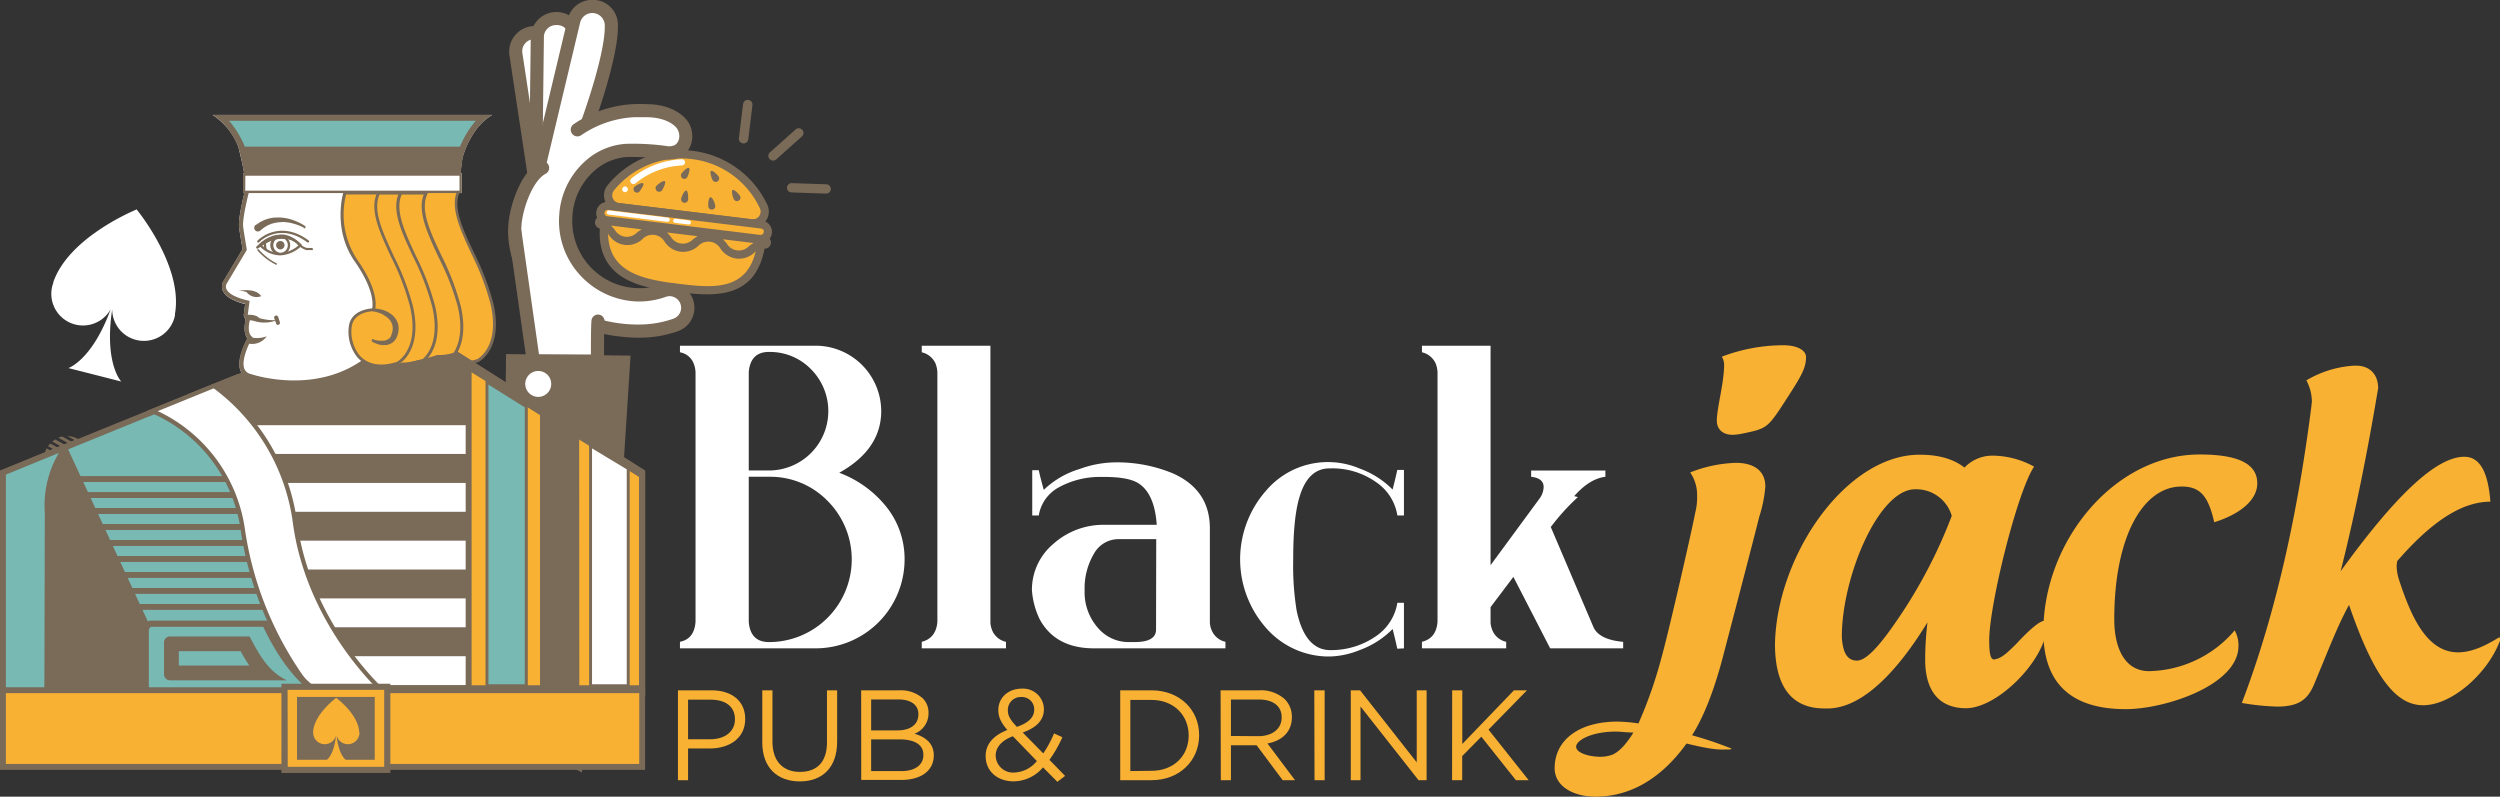
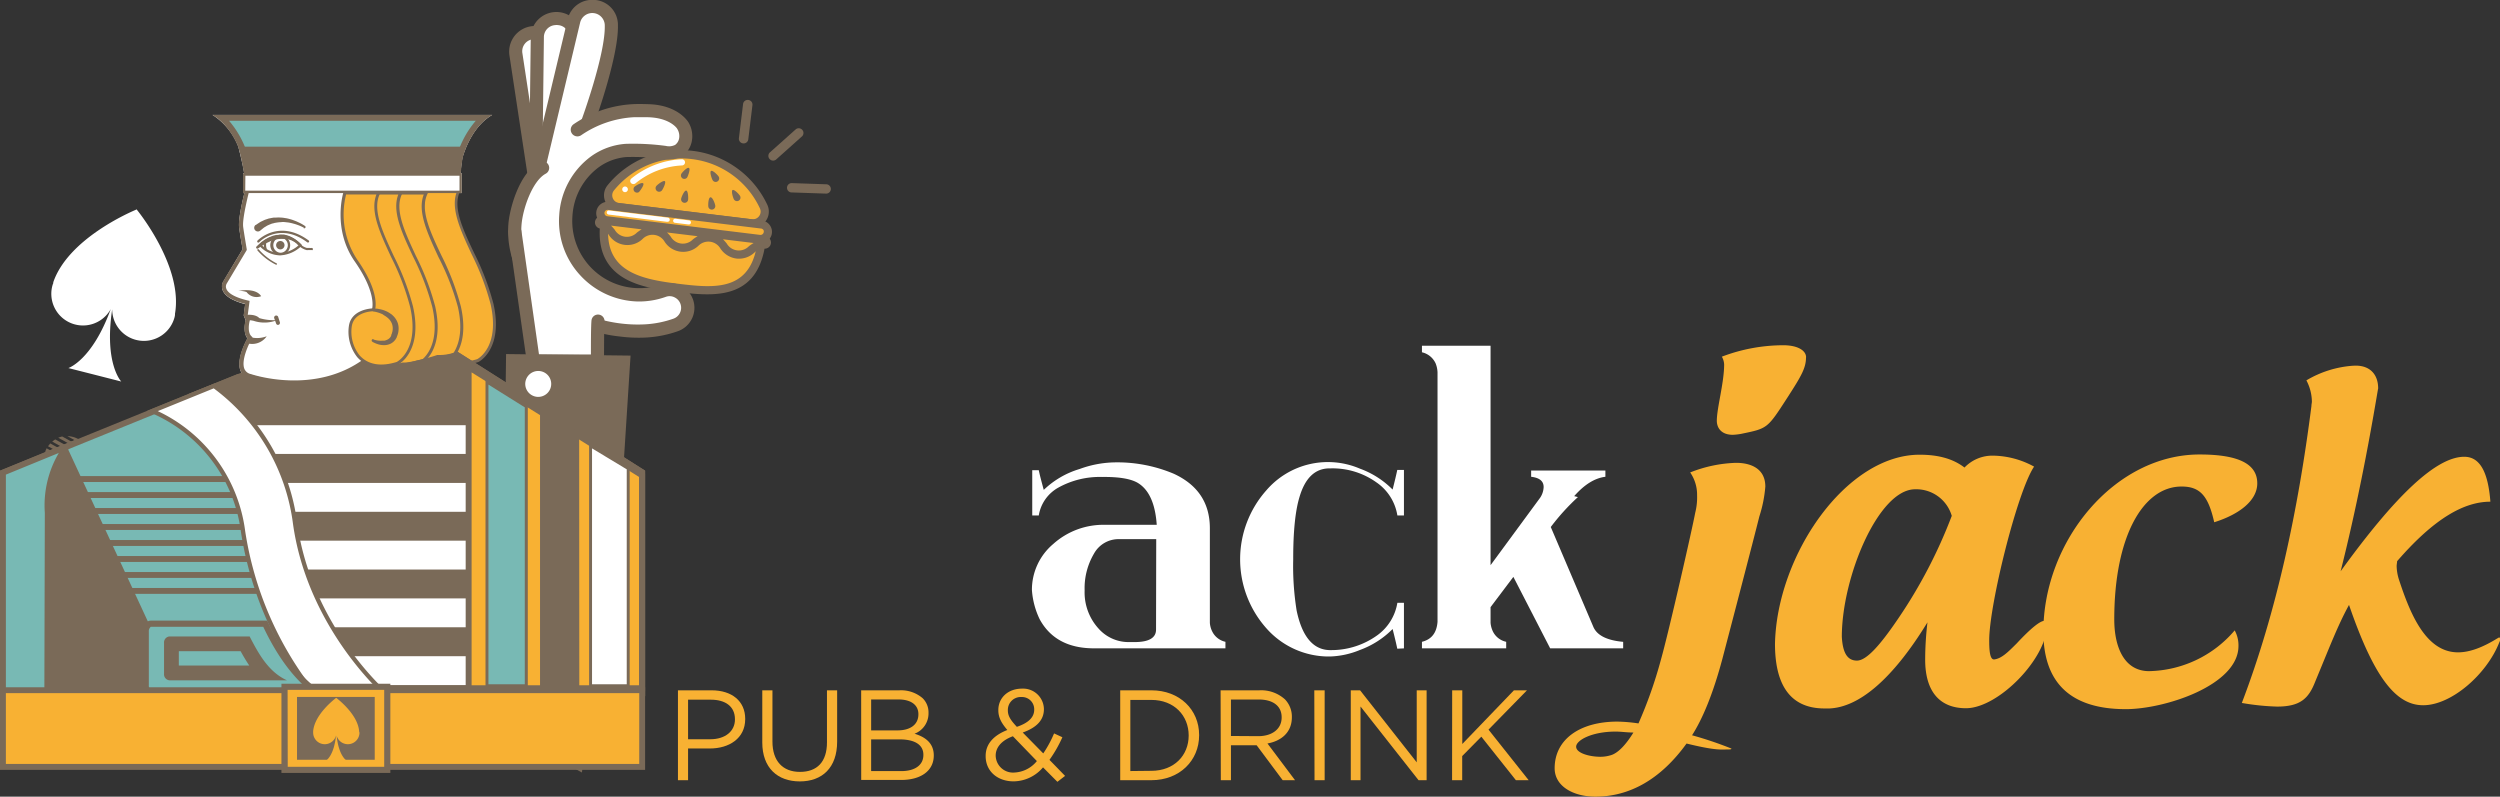
<svg xmlns="http://www.w3.org/2000/svg" viewBox="0 0 535.99 170.8">
  <rect x="0" y="0" width="535.99" height="170.8" fill="#333333" stroke="none" />
  <defs>
    <style>.cls-1{fill:#fff;}.cls-2{fill:#f8b133;}.cls-3{fill:#7a6a58;}.cls-4{fill:#78b9b4;}</style>
  </defs>
  <g id="Livello_2" data-name="Livello 2">
    <g id="Livello_1-2" data-name="Livello 1">
      <path class="cls-1" d="M73.85,24.64H45.57a14.13,14.13,0,0,1,5.52,6.8h0s1.1,4.31,1.25,5.71H52.1v4.24h.3c-.43,1.78-1.33,5.68-1.14,7.3.1.91.63,4,.76,4.74l-4.09,6.85a2.17,2.17,0,0,0-.19,1.94c.48,1.27,2.11,2.27,4.83,3l-.31,2.44.41,1c-.14.6-.56,2.66.39,3.9-.57,1.06-2.41,4.75-1.46,7a2.73,2.73,0,0,0,2,1.59,31.84,31.84,0,0,0,9.52,1.4,30.75,30.75,0,0,0,4.84-.4H94V41.39h5V37.15h-.24c0-.56.18-2,.38-3.3.7-2.4,2.5-6.94,6.38-9.21Z" />
      <path class="cls-2" d="M131.05,47.89l30.72,3.77A1.43,1.43,0,0,1,163,53.34c-2,10.3-10.62,9.24-18.05,8.33s-15.9-2.53-15.49-12.43A1.42,1.42,0,0,1,131.05,47.89Z" />
      <path class="cls-3" d="M144.85,62.55c-6.26-.77-16.74-2-16.27-13.34A2.3,2.3,0,0,1,131.16,47l30.72,3.76a2.32,2.32,0,0,1,2,2.73C161.68,64.61,152.35,63.47,144.85,62.55ZM131,48.77a.55.55,0,0,0-.42.13.5.5,0,0,0-.19.38c-.37,8.92,7.07,10.58,14.72,11.52,7.48.91,15.21,1.86,17.07-7.63a.54.54,0,0,0-.09-.42.59.59,0,0,0-.38-.22Z" />
      <path class="cls-2" d="M161.11,47.88l-28.5-3.49A2.54,2.54,0,0,1,131,40.27a19.49,19.49,0,0,1,32.76,4A2.53,2.53,0,0,1,161.11,47.88Z" />
      <path class="cls-3" d="M161,48.76l-28.5-3.49a3.42,3.42,0,0,1-2.24-5.55,20.37,20.37,0,0,1,34.25,4.19A3.42,3.42,0,0,1,161,48.76ZM148.33,34.11a18.52,18.52,0,0,0-16.7,6.72,1.66,1.66,0,0,0,1.09,2.69L161.21,47a1.65,1.65,0,0,0,1.55-.68,1.62,1.62,0,0,0,.15-1.67A18.49,18.49,0,0,0,148.33,34.11Z" />
      <path class="cls-1" d="M135.7,39.45a.66.66,0,0,1-.34-1.17,18.45,18.45,0,0,1,10.81-4.14.68.68,0,0,1,.7.63.67.67,0,0,1-.63.7,17.06,17.06,0,0,0-10,3.84A.67.67,0,0,1,135.7,39.45Z" />
      <path class="cls-2" d="M162.87,51.25l-32.78-4a1.57,1.57,0,0,1-1.29-2.07h0a1.56,1.56,0,0,1,1.67-1l32.78,4a1.57,1.57,0,0,1,1.26,2.14h0A1.57,1.57,0,0,1,162.87,51.25Z" />
      <path class="cls-3" d="M162.76,52.12l-32.78-4A2.41,2.41,0,0,1,128.2,47a2.43,2.43,0,0,1-.23-2.1,2.46,2.46,0,0,1,2.61-1.62l32.77,4a2.42,2.42,0,0,1,1.81,1.18,2.39,2.39,0,0,1,.17,2.16A2.44,2.44,0,0,1,162.76,52.12ZM130.36,45a.7.7,0,0,0-.73.45.67.67,0,0,0,.07.59.68.68,0,0,0,.5.32l32.77,4a.68.68,0,0,0,.72-.43.67.67,0,0,0,0-.6.72.72,0,0,0-.51-.33Z" />
      <path class="cls-2" d="M128.46,47.61a.46.46,0,0,0,.35.49c2.57.56,2.38,3.17,5.23,3.52s3.34-2.49,6.33-2.13,2.64,3.23,5.63,3.6,3.35-2.5,6.34-2.13S155,54.18,158,54.55s3.3-2.23,5.93-2.16a.43.43,0,0,0,.45-.39h0a.45.45,0,0,0-.38-.5l-35-4.28a.45.45,0,0,0-.5.39Z" />
      <path class="cls-3" d="M157.86,55.43a4.88,4.88,0,0,1-3.39-2.12,3,3,0,0,0-4.77-.58,4.74,4.74,0,0,1-7.19-.88,3,3,0,0,0-4.77-.59,4.73,4.73,0,0,1-7.2-.88A3.25,3.25,0,0,0,128.62,49a1.33,1.33,0,0,1,.45-2.62l35,4.29a1.32,1.32,0,0,1-.2,2.64,3.36,3.36,0,0,0-2.21.92A4.85,4.85,0,0,1,157.86,55.43ZM155,51.3c.31.3.56.61.8.89a3,3,0,0,0,4.77.59,10.61,10.61,0,0,1,1-.68Zm-12-1.46a8,8,0,0,1,.8.89,3,3,0,0,0,4.77.58,10,10,0,0,1,1-.67Zm-12-1.47a9.09,9.09,0,0,1,.8.9,3,3,0,0,0,4.77.58c.3-.22.62-.46,1-.68Zm32.75,4Zm.06-.87ZM129,47.23Z" />
      <path class="cls-3" d="M141.89,40.85a.75.75,0,1,1-1.15-1c.27-.32,1.49-1.24,1.8-1S142.16,40.53,141.89,40.85Z" />
      <path class="cls-3" d="M137,41.17a.75.75,0,0,1-1-1.1c.3-.28,1.61-1.06,1.9-.76S137.26,40.88,137,41.17Z" />
      <path class="cls-3" d="M147.52,42.87a.75.75,0,0,1-.88.6.74.74,0,0,1-.6-.87c.07-.41.68-1.81,1.09-1.74S147.59,42.46,147.52,42.87Z" />
      <path class="cls-3" d="M147.35,38a.74.74,0,0,1-1,.26.75.75,0,0,1-.27-1c.22-.36,1.26-1.46,1.62-1.25S147.56,37.59,147.35,38Z" />
      <path class="cls-3" d="M154.08,37.86a.75.75,0,1,1-1.28.79c-.22-.36-.7-1.8-.35-2S153.87,37.51,154.08,37.86Z" />
      <path class="cls-3" d="M153.35,44.07a.75.75,0,0,1-1.49.23c-.06-.41,0-1.94.46-2S153.29,43.66,153.35,44.07Z" />
      <path class="cls-3" d="M158.66,42a.75.75,0,1,1-1.31.74c-.2-.36-.64-1.82-.28-2S158.46,41.65,158.66,42Z" />
      <path class="cls-1" d="M134.61,40.67a.6.6,0,0,1-1.2-.15.61.61,0,0,1,.67-.53A.62.62,0,0,1,134.61,40.67Z" />
      <path class="cls-1" d="M143.09,47.57,130.48,46a.44.44,0,0,1,.11-.88l12.61,1.54a.44.44,0,0,1-.11.88Z" />
      <path class="cls-1" d="M147.64,48.13l-2.9-.36a.44.44,0,1,1,.11-.87l2.9.35a.44.44,0,0,1,.38.49A.45.45,0,0,1,147.64,48.13Z" />
      <path class="cls-1" d="M121.56,30.91s-.49-15.39-3.13-21.42a1.42,1.42,0,0,0-.08-.18c-2-4.28-8.44-2.3-7.74,2.36l5.85,38.59Z" />
      <path class="cls-3" d="M116.09,57.2l-6.87-45.32a5.5,5.5,0,0,1,10.41-3.16l.09.2c2.72,6.21,3.23,21.3,3.25,21.94v.21l0,.19Zm-1-48.83a2.88,2.88,0,0,0-1.18.11,2.59,2.59,0,0,0-1.9,3l4.84,31.87,3.31-12.58c-.07-1.82-.66-15.35-3-20.7l-.06-.15A2.52,2.52,0,0,0,115.08,8.37Z" />
      <path class="cls-1" d="M122.9,28.77s2-15.27.37-21.65a1.8,1.8,0,0,0,0-.19c-1.26-4.54-8-3.63-8,1.08l-.47,39Z" />
      <path class="cls-3" d="M113.24,53.83,113.79,8a5.5,5.5,0,0,1,10.79-1.43l.06.22c1.67,6.56-.26,21.54-.35,22.17l0,.2-.09.19ZM119.7,5.39a2.62,2.62,0,0,0-.74,0A2.58,2.58,0,0,0,116.61,8l-.39,32.23,5.31-11.88c.22-1.8,1.82-15.25.38-20.91l0-.16A2.51,2.51,0,0,0,119.7,5.39Zm3.2,23.38Z" />
      <path class="cls-1" d="M125.94,26.49s5.32-14.44,5.14-21c0-.07,0-.13,0-.2-.22-4.71-7-5.3-8.06-.72l-9.07,38Z" />
      <path class="cls-3" d="M113.77,43.91a.45.45,0,0,1-.16,0,1.4,1.4,0,0,1-1-1.69l9.07-38A5.39,5.39,0,0,1,127.52,0h.17a5.36,5.36,0,0,1,4.79,5.16v.22c.18,6.78-5,21-5.23,21.56a1.41,1.41,0,0,1-2.65-1c.06-.15,5.23-14.27,5.06-20.5V5.34a2.68,2.68,0,0,0-5.29-.46l-9.07,38A1.4,1.4,0,0,1,113.77,43.91Z" />
      <path class="cls-1" d="M123.8,27.78a23.51,23.51,0,0,1,12-4c1.36-.07,2.91,0,2.91,0,5.91.07,7.7,3.23,7.7,3.23A4.37,4.37,0,0,1,147,30a3.7,3.7,0,0,1-1.45,2.2,4.17,4.17,0,0,1-2.95.43,50.16,50.16,0,0,0-8.36-.43,12.94,12.94,0,0,0-6.62,2.4,15.47,15.47,0,0,0-6.27,11.52,15.83,15.83,0,0,0,21,16.11,3.9,3.9,0,0,1,2.56,7.37,23.3,23.3,0,0,1-6.54,1.3c-14.27.73-29-8.56-27.91-22.82.26-3.42,2.36-10.2,5.92-12.11Z" />
      <path class="cls-3" d="M132.76,72.13a30.31,30.31,0,0,1-17.87-8.39A19.84,19.84,0,0,1,109,48c.24-3.16,2.25-10.88,6.66-13.25A1.41,1.41,0,0,1,117,37.24c-2.81,1.51-4.91,7.41-5.19,11a17.18,17.18,0,0,0,5.09,13.56c5.07,5.19,13.25,8.15,21.35,7.74a21.88,21.88,0,0,0,6.14-1.22,2.48,2.48,0,0,0,1.55-3,2.46,2.46,0,0,0-1.26-1.54,2.34,2.34,0,0,0-1.92-.14,17.1,17.1,0,0,1-5.9,1A17.32,17.32,0,0,1,124.38,59a17.08,17.08,0,0,1-4.48-12.93,16.86,16.86,0,0,1,6.87-12.58,14.47,14.47,0,0,1,7.34-2.65,52.33,52.33,0,0,1,8.63.44,2.91,2.91,0,0,0,2-.21,2.25,2.25,0,0,0,.85-1.34,2.92,2.92,0,0,0-.38-2.08c0-.08-1.58-2.46-6.49-2.52,0,0-1.54,0-2.83,0A22.13,22.13,0,0,0,124.59,29,1.41,1.41,0,0,1,123,26.62a25,25,0,0,1,12.73-4.29c1.39-.07,2.95,0,3,0,6.63.08,8.81,3.79,8.9,3.95a5.73,5.73,0,0,1,.67,4.1,5.08,5.08,0,0,1-2,3.07,5.53,5.53,0,0,1-3.88.65,51.16,51.16,0,0,0-8.13-.43,11.7,11.7,0,0,0-5.9,2.17,14,14,0,0,0-5.66,10.46,14.4,14.4,0,0,0,19.13,14.67,5.22,5.22,0,0,1,4.15.3,5.32,5.32,0,0,1-.65,9.73,24.57,24.57,0,0,1-6.94,1.37A32.07,32.07,0,0,1,132.76,72.13Z" />
      <path class="cls-1" d="M128.21,68.8c-.13,1.64-.11,8.56-.11,8.56l-13.76,0-4-27.7s5.7,2.57,7.33,4.88S128.21,68.8,128.21,68.8Z" />
      <path class="cls-3" d="M113.12,78.8,109,49.89a1.41,1.41,0,0,1,2.79-.4L115.56,76l11.13,0c0-2.13,0-6,.12-7.27a1.4,1.4,0,1,1,2.8.23c-.1,1.25-.11,6.07-.1,8.44v1.41Z" />
      <rect class="cls-3" x="109.82" y="77.49" width="23.89" height="9.81" transform="translate(242.5 166.29) rotate(-179.29)" />
      <path class="cls-3" d="M108.34,88.54l.16-12.63,26.69.33L133.67,100Zm2.93-9.78-.08,7,21.07.26.09-7Z" />
      <path class="cls-1" d="M114,82.3a1.38,1.38,0,1,0,1.39-1.36A1.38,1.38,0,0,0,114,82.3Z" />
      <path class="cls-1" d="M115.05,85.07a2.79,2.79,0,0,1-2.44-2.79h0a2.79,2.79,0,0,1,4.78-1.91,2.78,2.78,0,0,1-2,4.72A1.67,1.67,0,0,1,115.05,85.07Zm.35-2.79h0l-1.38,0h1.41A0,0,0,0,0,115.4,82.28Z" />
      <path class="cls-3" d="M159.3,30.74h0a1,1,0,0,1-.88-1.13l.89-7.3a1,1,0,0,1,1.13-.88h0a1,1,0,0,1,.88,1.12l-.89,7.31A1,1,0,0,1,159.3,30.74Z" />
      <path class="cls-3" d="M165,34.09h0a1,1,0,0,1,.08-1.43l5.49-4.9a1,1,0,0,1,1.43.08h0a1,1,0,0,1-.08,1.42l-5.49,4.91A1,1,0,0,1,165,34.09Z" />
      <path class="cls-3" d="M168.73,40.26h0a1,1,0,0,1,1.05-1l7.35.25a1,1,0,0,1,1,1h0a1,1,0,0,1-1,1l-7.36-.25A1,1,0,0,1,168.73,40.26Z" />
-       <path class="cls-1" d="M174.88,139h-29.1v-1.4c2.05-.41,3.16-1.83,3.34-4.29V79.81a5.79,5.79,0,0,0-.4-1.88,3.85,3.85,0,0,0-2.94-2.4V74.12h29.1a14.07,14.07,0,0,1,14.05,14q0,8.22-9,13.24A23.41,23.41,0,0,1,190.3,109a17.91,17.91,0,0,1,3.64,11A19.07,19.07,0,0,1,174.88,139Zm-10-63.55q-4,0-4.35,4.35v21.07h4.35a12.73,12.73,0,0,0,9-21.71A12.26,12.26,0,0,0,164.84,75.46Zm0,26.76h-4.35v31.1q.34,4.35,4.35,4.35a17.74,17.74,0,0,0,12.55-30.27A17.12,17.12,0,0,0,164.84,102.22Z" />
-       <path class="cls-1" d="M197.62,139v-1.4c2-.5,3.17-1.92,3.35-4.29V79.81a6.06,6.06,0,0,0-.4-1.88,4.28,4.28,0,0,0-2.95-2.4V74.12h14.72v59.41a5.07,5.07,0,0,0,.53,1.94,4.17,4.17,0,0,0,2.81,2.14V139Z" />
      <path class="cls-1" d="M236.89,139h-2.34q-8.24,0-11.64-6.22a17.11,17.11,0,0,1-1.67-6.29,12.82,12.82,0,0,1,4.58-9.87A16.09,16.09,0,0,1,237,112.52h11q-.47-6.84-4.08-9-2.28-1.33-7.63-1.26a18.28,18.28,0,0,0-9.33,2.25,8.35,8.35,0,0,0-4.25,6h-1.4v-9.7h1.4c.18.9.54,2.3,1.07,4.22a18.84,18.84,0,0,1,7.69-4.48,22.88,22.88,0,0,1,7.16-1.41,31.14,31.14,0,0,1,13,2.42q7.75,3.56,7.76,11.68v20.27a4.83,4.83,0,0,0,.54,1.94,4.12,4.12,0,0,0,2.8,2.15V139Zm11-23.41h-8.1a6,6,0,0,0-5.25,3.12,14.55,14.55,0,0,0-2,7.88,11.51,11.51,0,0,0,3,8.19,8.6,8.6,0,0,0,6.29,2.88h1.4q4.62,0,4.62-2.68Z" />
      <path class="cls-1" d="M299.57,139.08c-.18-.89-.51-2.3-1-4.22a19,19,0,0,1-7,4.49,18.16,18.16,0,0,1-6.42,1.4,17.84,17.84,0,0,1-13.68-6.09,22.25,22.25,0,0,1,0-29.5,17.4,17.4,0,0,1,20.1-4.68,19,19,0,0,1,7,4.48c.44-1.74.78-3.14,1-4.21H301v9.76h-1.41a10.6,10.6,0,0,0-4.49-7.09,16.17,16.17,0,0,0-9.86-3h-.2q-4.63,0-6.44,6.16-1.35,4.47-1.34,13.31a60.5,60.5,0,0,0,.73,11c1.21,5.79,3.71,8.63,7.52,8.49a16.82,16.82,0,0,0,9.72-3.14,10.69,10.69,0,0,0,4.36-7H301v9.77Z" />
      <path class="cls-1" d="M332.35,139l-7.89-15.32-4.89,6.49v3.35a5.28,5.28,0,0,0,.54,1.94,4.13,4.13,0,0,0,2.81,2.14V139H304.86v-1.4c2.05-.5,3.16-1.92,3.34-4.29V79.81a5.79,5.79,0,0,0-.4-1.88,4.24,4.24,0,0,0-2.94-2.4V74.12h14.71v47.05l10.64-14.47a4.4,4.4,0,0,0,.74-2.27c0-1.3-.9-2-2.68-2.21v-1.34h15.92v1.34q-3.4.41-6.69,4.15l.8.2a47.6,47.6,0,0,0-5.82,6.42l9.1,21.34q1.14,2.8,6.42,3.28V139Z" />
      <path class="cls-2" d="M369.25,141.34c-2,7.46-4.22,12.76-6.48,16.3a79.23,79.23,0,0,1,8.44,2.85c0,.19-.29.19-.78.19-1.28,0-2.46.3-8.84-1.27-5.6,7.75-12.28,11.39-19.54,11.39-4.62,0-8.74-2.16-8.74-6.09,0-6.19,5.4-10,13.45-10a33.38,33.38,0,0,1,4.52.39,94.79,94.79,0,0,0,4.81-13.65c1.67-5.89,6.68-27.88,7.36-31.52a13.49,13.49,0,0,0,.4-3.73,8.44,8.44,0,0,0-1.48-4.91,28.82,28.82,0,0,1,9.82-2.06c3.25,0,6.29,1.27,6.29,5.1a28.21,28.21,0,0,1-1.28,6.39C375.83,116.2,371.21,133.87,369.25,141.34ZM350.2,157.05c-1.38,0-2.56-.2-3.83-.2-5.11,0-8.45,1.87-8.45,3.24s2.85,2.16,5.21,2.16a7.37,7.37,0,0,0,2.06-.29C346.86,161.57,348.63,159.6,350.2,157.05Zm37-80.43c0,2.26-1,4-4,8.64-4.32,6.68-4.22,6.58-9.92,7.76a13.34,13.34,0,0,1-1.76.2c-2.65,0-3.44-1.67-3.44-3,0-2.75,1.57-8.15,1.57-12.08a3.71,3.71,0,0,0-.49-1.67,37.15,37.15,0,0,1,13.36-2.45C385.45,74.07,387.22,75.15,387.22,76.62Z" />
      <path class="cls-2" d="M438.38,133.09c.39,0,.49.29.49.88,0,7.17-10.41,17.87-17.38,17.87-5.4,0-8.74-3.33-8.74-10.41a68.83,68.83,0,0,1,.49-8c-7.36,12-14.53,18.17-21,18.46h-1.08c-7.86,0-10.61-5.79-10.61-13.84.39-19,15.22-40.56,31-40.56,3.83,0,7.07.78,9.63,2.75a8.28,8.28,0,0,1,6.18-2.55,18.79,18.79,0,0,1,8.74,2.35c-3.63,5.4-9.62,29.66-9.62,37.22,0,2,.1,4.22,1.08,4.12,1.57-.19,2.95-1.57,4.81-3.43C435.44,134.66,437.4,133.09,438.38,133.09ZM418.45,110.6a7.92,7.92,0,0,0-7.86-5.7c-7.86,0-15.71,18.86-15.71,31.62.19,3.44,1.18,5.11,3.24,5.11s5-3.34,8.84-9A106,106,0,0,0,418.45,110.6Z" />
      <path class="cls-2" d="M479.92,138.49c0,8.44-15.81,13.55-24.16,13.55-11.68,0-17.67-5.5-17.67-16.6,0-19.54,15.32-38,33.48-38,8.45,0,12.38,2.06,12.38,6.19,0,3.73-3.93,6.68-9.23,8.34-1.28-5.69-3.05-7.66-7-7.66-8.25,0-14.43,10.71-14.43,28.48,0,6,2.16,11.1,7.46,11.1a24.68,24.68,0,0,0,18.36-8.74A6.69,6.69,0,0,1,479.92,138.49Z" />
      <path class="cls-2" d="M505.06,78.39c2.95,0,4.81,1.77,4.81,4.91,0-.49-2.94,19-8.05,39.18,11.78-16.3,20.52-24.55,26.51-24.55,3.34,0,5.11,3.24,5.6,9.63-5.6,0-12,3.53-20,12.76,0,.3-.1.69-.1,1.08a10.4,10.4,0,0,0,.49,2.85c2.36,7.17,5.7,15.61,12.67,15.61,2.45,0,5.2-1,8.44-3,.2-.1.3-.2.4-.2s.19.2.19.4a1.48,1.48,0,0,1-.19.68c-2.66,6.78-10.22,13.46-16.31,13.46-5.79,0-10.5-5.8-15.9-21.51-2.46,4.52-4,8.64-7.27,16.5-1.38,3.53-3.14,5.3-8.15,5.3a51.73,51.73,0,0,1-7.56-.78c7.46-19.55,12.08-41.35,14.92-63.64,0-.39.1-.69.1-1a10,10,0,0,0-1.18-4.52,22.6,22.6,0,0,1,10-3.14Z" />
      <path class="cls-3" d="M115.44,159.62l-1.51,0,10.82,6a5,5,0,0,0,.09-.77Z" />
      <path class="cls-3" d="M118.09,159.65l-1.39,0,8.14,4.53a6.17,6.17,0,0,0-.15-.84Z" />
      <path class="cls-3" d="M120.93,159.78a4.66,4.66,0,0,0-1.28-.11h-.22l4.91,2.74a4.33,4.33,0,0,0-.84-1.2Z" />
      <path class="cls-3" d="M21.52,103.41l1.66,0L10,96.11a4,4,0,0,0-.31.74Z" />
      <path class="cls-3" d="M18.89,103.37l1.51,0-10.82-6a5,5,0,0,0-.09.77Z" />
      <path class="cls-3" d="M16.24,103.34l1.39,0L9.49,98.83a6.17,6.17,0,0,0,.15.84Z" />
      <path class="cls-3" d="M13.4,103.21a4.66,4.66,0,0,0,1.28.11h.22L10,100.58a4.33,4.33,0,0,0,.84,1.2Z" />
      <path class="cls-3" d="M23,102.73l-.88-1.37L10.78,95.07a7.16,7.16,0,0,0-.48.61Z" />
      <path class="cls-3" d="M21.47,100.4l-.84-1.3-8.78-4.89a4.5,4.5,0,0,0-.65.47Z" />
      <path class="cls-3" d="M19.94,98l-.72-1.15-5.88-3.27a5.24,5.24,0,0,0-.85.27Z" />
      <path class="cls-3" d="M18.48,95.75l-.24-.37a4.92,4.92,0,0,0-1.46-1.25,5,5,0,0,0-2.32-.62Z" />
      <path class="cls-2" d="M91.2,40.77a17.8,17.8,0,0,0,2.4,14.51c5,7.17,3.72,10.53,3.72,10.53s-4.46,0-5,3.51c-.59,4,1.91,10.54,10,8,0,0,5.2-2.62,3.08-12.11S95.56,46.51,98.4,40.77Z" />
      <path class="cls-3" d="M99,78.2h0A6.51,6.51,0,0,1,93.84,76,8.77,8.77,0,0,1,92,69.28c.48-3.25,4.06-3.71,5-3.78.16-.79.45-4.07-3.73-10a18.29,18.29,0,0,1-2.45-14.79l.07-.22h8l-.23.46c-1.67,3.36.47,8,3,13.31a55.71,55.71,0,0,1,4.14,10.89c2.14,9.62-3,12.36-3.25,12.47l0,0A11.87,11.87,0,0,1,99,78.2ZM91.43,41.09a17.57,17.57,0,0,0,2.43,14c5,7.23,3.8,10.69,3.75,10.84l-.08.2h-.21c-.18,0-4.2,0-4.66,3.24a8.08,8.08,0,0,0,1.65,6.17c1.74,2,4.49,2.54,8,1.46.4-.21,4.87-2.85,2.88-11.76a55.22,55.22,0,0,0-4.08-10.75c-2.44-5.26-4.56-9.84-3.16-13.4Z" />
      <path class="cls-2" d="M84.17,41.38a17.78,17.78,0,0,0,2.41,14.51c5,7.18,3.71,10.54,3.71,10.54s-4.45,0-5,3.51c-.6,4,1.91,10.53,10,8,0,0,5.2-2.63,3.08-12.12s-9.9-18.67-7.06-24.41Z" />
      <path class="cls-3" d="M92,78.81h0a6.57,6.57,0,0,1-5.14-2.24A8.83,8.83,0,0,1,85,69.89c.48-3.24,4.06-3.71,5-3.77.16-.8.44-4.07-3.73-10.05a18.22,18.22,0,0,1-2.45-14.78l.07-.22h8l-.22.46c-1.67,3.35.48,8,3,13.31a55.62,55.62,0,0,1,4.14,10.88c2.15,9.63-3,12.36-3.25,12.48h0A11.71,11.71,0,0,1,92,78.81ZM84.41,41.7a17.6,17.6,0,0,0,2.43,14c5,7.23,3.81,10.69,3.74,10.83l-.06.2h-.23c-.16,0-4.18.05-4.65,3.25a8.13,8.13,0,0,0,1.65,6.17c1.74,2,4.5,2.54,8,1.45.4-.21,4.87-2.85,2.89-11.75A54,54,0,0,0,94,55.11c-2.44-5.26-4.55-9.84-3.14-13.41Z" />
      <path class="cls-2" d="M78.68,41.38a17.82,17.82,0,0,0,2.41,14.51c5,7.18,3.72,10.54,3.72,10.54s-4.46,0-5,3.51c-.58,4,1.92,10.53,10.06,8,0,0,5.19-2.63,3.06-12.12s-9.9-18.67-7.06-24.41Z" />
      <path class="cls-3" d="M86.45,78.81h0a6.53,6.53,0,0,1-5.13-2.24,8.73,8.73,0,0,1-1.79-6.68c.47-3.24,4-3.71,5-3.77.16-.8.44-4.07-3.73-10.05C76,49.14,78.35,41.36,78.37,41.29l.08-.22h8l-.23.46c-1.67,3.35.47,8,2.94,13.31a55,55,0,0,1,4.15,10.88c2.14,9.63-3,12.36-3.24,12.48H90A11.61,11.61,0,0,1,86.45,78.81ZM78.92,41.7a17.6,17.6,0,0,0,2.43,14c5.05,7.23,3.8,10.69,3.75,10.83l-.09.2h-.2c-.18,0-4.19.05-4.66,3.25a8.09,8.09,0,0,0,1.65,6.17c1.74,2,4.49,2.54,8,1.45.4-.21,4.87-2.85,2.89-11.75a55.26,55.26,0,0,0-4.09-10.75C86.12,49.85,84,45.27,85.4,41.7Z" />
      <path class="cls-3" d="M51.09,62.37s3.68-.79,4.9,1.13a2.68,2.68,0,0,1-3.13-.89A4.63,4.63,0,0,0,51.09,62.37Z" />
      <path class="cls-3" d="M53.77,72.31a5.65,5.65,0,0,0,3.41-.22,3.74,3.74,0,0,1-4.42,1.41Z" />
      <path class="cls-3" d="M63.09,82.48a31.84,31.84,0,0,1-9.52-1.4,2.73,2.73,0,0,1-2-1.59c-1-2.24.89-5.93,1.46-7-1-1.24-.53-3.3-.39-3.9l-.41-1,.31-2.44c-2.72-.7-4.35-1.7-4.83-3a2.17,2.17,0,0,1,.19-1.94L52,53.43c-.13-.75-.66-3.83-.76-4.74-.24-2.08,1.31-8,1.37-8.22l.87.23c0,.06-1.57,6-1.35,7.89.12,1,.77,4.82.77,4.85l0,.17-4.27,7.15a1.28,1.28,0,0,0-.1,1.16c.27.71,1.3,1.72,4.59,2.5l.39.09-.39,3,.45,1,0,.15c-.2.68-.53,2.62.33,3.42l.25.25-.17.3c-.7,1.2-2.33,4.69-1.57,6.48a1.89,1.89,0,0,0,1.39,1.09c.18.06,13.67,4.65,24.37-3.35l.54.72A25.86,25.86,0,0,1,63.09,82.48Z" />
      <rect class="cls-1" x="52.36" y="37.41" width="46.41" height="3.72" />
      <path class="cls-3" d="M99,41.39H52.1V37.15H99Zm-46.42-.51H98.52V37.67H52.61Z" />
      <path class="cls-4" d="M52.87,34.79c-.37-1.6-1.73-6.44-5.32-9.52h56c-3.58,3.08-5,7.92-5.32,9.52Z" />
      <path class="cls-3" d="M102,25.9a20.24,20.24,0,0,0-4.26,8.26H53.37a20.11,20.11,0,0,0-4.26-8.26H102m3.53-1.26h-60c5.43,3.17,6.79,10.79,6.79,10.79H98.77s1.36-7.62,6.78-10.79Z" />
      <path class="cls-3" d="M51.09,31.44a57.1,57.1,0,0,1,1.27,6H98.77s.38-4.83,1-6Z" />
      <path class="cls-4" d="M.64,148.62V101.34L51,80.85A44.87,44.87,0,0,0,65.6,83.37c1.21,0,2.41-.06,3.58-.17.4,0,4.79-.26,11.24-3.83a7.29,7.29,0,0,0,1.3.1,11.16,11.16,0,0,0,4.13-.83H86a16.43,16.43,0,0,0,3.56-.77,34,34,0,0,0,4.28-1.14A11.77,11.77,0,0,0,98,76.07l39.71,25.19v47.36Z" />
      <path class="cls-3" d="M97.9,76.78l39.15,24.83V148H1.26V101.76L51,81.53A45.74,45.74,0,0,0,65.6,84a35.84,35.84,0,0,0,3.62-.17c.56,0,5-.32,11.32-3.8a8.87,8.87,0,0,0,1.18.07A11.84,11.84,0,0,0,86,79.29h0a17.47,17.47,0,0,0,3.7-.79,36.07,36.07,0,0,0,4.26-1.13,12.33,12.33,0,0,0,4-.59m.1-1.43a10.3,10.3,0,0,1-4.19.76h-.13a35.07,35.07,0,0,1-4.3,1.16A19.68,19.68,0,0,1,86,78c-.19,0-.12-.06-.12-.06a10.54,10.54,0,0,1-4.13.88,6.35,6.35,0,0,1-1.4-.13c-6.68,3.74-11.19,3.86-11.19,3.86-1.2.11-2.38.17-3.53.17A44.11,44.11,0,0,1,51,80.17L0,100.91v48.34H138.31V100.91L98,75.35Z" />
-       <rect class="cls-3" x="28.69" y="129.49" width="32.22" height="1.26" />
      <rect class="cls-3" x="26.97" y="126.06" width="33.77" height="1.26" />
      <rect class="cls-3" x="26.45" y="122.64" width="32.23" height="1.26" />
      <rect class="cls-3" x="24.38" y="119.21" width="32.22" height="1.27" />
      <rect class="cls-3" x="22.32" y="115.78" width="32.22" height="1.27" />
      <rect class="cls-3" x="20.25" y="112.35" width="32.23" height="1.27" />
      <rect class="cls-3" x="20.07" y="108.92" width="32.23" height="1.27" />
      <rect class="cls-3" x="16.56" y="102.07" width="33.49" height="1.27" />
      <path class="cls-3" d="M98,75.35l40.31,25.56v48.34H72.05L40.41,84.46l11.64-4.69s9.19,3.63,18.13,1.41c0,0,1.68-.14,8.27-3.57,0,0,5.49,1,7.92.1,0,0,.77.22,4.71-.83a17.09,17.09,0,0,0,3.74-.67A7.58,7.58,0,0,0,98,75.35Z" />
      <path class="cls-1" d="M51,91.16v4.16a6.3,6.3,0,0,1,3.11,2h51.47V91.16Z" />
      <path class="cls-1" d="M55.48,103.54c0,2.07.1,4.13.21,6.19h49.86v-6.19Z" />
      <path class="cls-1" d="M56.12,115.92c.13,1.55.28,3.09.45,4.63l.09.08A12.62,12.62,0,0,1,58,122.11h47.53v-6.19Z" />
      <path class="cls-1" d="M60.81,128.3c.16.75.29,1.51.38,2.28.76,1.33,1.64,2.64,2.53,3.91h41.83V128.3Z" />
      <path class="cls-1" d="M68.33,140.68c.92,1.24,1.82,2.48,2.64,3.72a6.73,6.73,0,0,1,1,2.47h33.57v-6.19Z" />
      <path class="cls-1" d="M67.36,148.79A73.87,73.87,0,0,1,52.1,113.88,32.72,32.72,0,0,0,32.66,88.12l13.23-5.38a43.35,43.35,0,0,1,17.37,29.53c2.9,20.48,16.77,34,19.11,36.2l-.26.32Z" />
      <path class="cls-3" d="M45.82,83.26a42.94,42.94,0,0,1,17,29.08c2.74,19.44,15.32,32.7,18.74,36h-14a73.31,73.31,0,0,1-15-34.52A33.12,33.12,0,0,0,33.83,88.14l12-4.88M46,82.21,31.61,88.05l-.05.13a32.16,32.16,0,0,1,20.08,25.76,74.35,74.35,0,0,0,15.5,35.31H82.33l.69-.82c-.16-.14-16.16-14.07-19.3-36.23A43.73,43.73,0,0,0,46,82.21Z" />
      <polygon class="cls-3" points="14.17 95.41 39.12 149.25 10.8 149.25 6.27 103.66 14.17 95.41" />
      <path class="cls-4" d="M.64,148.62V101.33l13.63-5.59a21.24,21.24,0,0,0-4,14.2l-.1,38.68Z" />
      <path class="cls-3" d="M12.61,97.11a22.19,22.19,0,0,0-3,12.83l-.1,38H1.26V101.76l11.35-4.65m3.95-3L0,100.91v48.34H10.8l.1-39.35c-.62-10.37,5.66-15.78,5.66-15.78Z" />
      <path class="cls-4" d="M32.34,148.59c-.58,0-1.08-.81-1.08-1.72V135.45c0-.92.5-1.72,1.08-1.72H56.86c3.23,6.92,7,11.9,11.33,14.86Z" />
      <path class="cls-3" d="M56.44,134.38c2.84,6,6.12,10.52,9.77,13.55H32.34a1.2,1.2,0,0,1-.43-1.06V135.45a1.22,1.22,0,0,1,.43-1.07h24.1m.85-1.32H32.34c-1,0-1.74,1.07-1.74,2.39v11.42c0,1.31.78,2.38,1.74,2.38H70.56c-5.9-3.06-10.21-9.51-13.27-16.19Z" />
      <path class="cls-4" d="M36.76,144.28V138H52.54a28.7,28.7,0,0,0,4.18,6.24Z" />
      <path class="cls-3" d="M51.59,139.62c.58,1.06,1.2,2.09,1.85,3.07H38.34v-3.07H51.59m1.91-3.17H36.33a1.29,1.29,0,0,0-1.16,1.39v6.63a1.29,1.29,0,0,0,1.16,1.39H61.52c-3.89-1.78-6-5.52-8-9.41Z" />
      <rect class="cls-3" x="18.01" y="105.5" width="32.22" height="1.27" />
      <polygon class="cls-2" points="100.48 147.56 100.48 78.94 100.62 78.78 137.67 101.9 137.67 147.56 100.48 147.56" />
      <path class="cls-3" d="M101.11,79.84,137,102.25v44.67H101.11V79.84M100.49,78l-.65.74v69.49H138.3V101.55L100.49,78Z" />
      <polygon class="cls-4" points="112.83 147.03 104.41 147.03 104.41 81.89 112.83 87.15 112.83 147.03" />
      <path class="cls-3" d="M113.16,147.34h-9.07v-66L113.16,87Zm-8.44-.63h7.79V87.33l-7.79-4.87Z" />
      <polygon class="cls-3" points="124.2 148.19 115.78 148.19 115.78 88.03 124.17 92.73 124.2 148.19" />
      <polygon class="cls-1" points="134.67 147.03 126.61 147.03 126.61 95.57 134.67 100.44 134.67 147.03" />
      <path class="cls-3" d="M135,147.34h-8.7V95l8.7,5.26Zm-8.07-.63h7.44V100.62l-7.44-4.49Z" />
      <rect class="cls-2" x="0.64" y="147.98" width="137.04" height="16.45" />
      <path class="cls-3" d="M137.05,148.61v15.18H1.26V148.61H137.05m1.26-1.27H0v17.72H138.31V147.34Z" />
      <rect class="cls-2" x="61" y="147.25" width="22.03" height="17.81" />
      <path class="cls-3" d="M83.69,165.72H60.34V146.59H83.69Zm-22-1.32H82.37V147.91H61.66Z" />
      <rect class="cls-3" x="63.68" y="149.42" width="16.66" height="13.47" />
      <line class="cls-1" x1="59.2" y1="68.04" x2="59.62" y2="69.22" />
      <path class="cls-3" d="M59.62,69.66a.43.43,0,0,1-.42-.29l-.42-1.18a.45.45,0,0,1,.84-.3L60,69.07a.44.44,0,0,1-.27.56A.35.35,0,0,1,59.62,69.66Z" />
      <path class="cls-3" d="M53,68.63l-.46-1.08s2.08-.37,3.06.65a11.17,11.17,0,0,0,3.82.43,7.33,7.33,0,0,1-5.06.15A6.41,6.41,0,0,0,53,68.63Z" />
      <path class="cls-1" d="M55.79,52.59c4.45,4.32,8.62-.05,8.62-.05C60,48.22,55.79,52.59,55.79,52.59Z" />
      <path class="cls-3" d="M60,54.75h0a6.21,6.21,0,0,1-4.35-2l-.18-.18.17-.18a7,7,0,0,1,4.61-2,6.21,6.21,0,0,1,4.35,2l.17.18-.16.18A7,7,0,0,1,60,54.75Zm-3.83-2.16A5.66,5.66,0,0,0,60,54.25a6.48,6.48,0,0,0,4.07-1.71,5.63,5.63,0,0,0-3.82-1.66A6.46,6.46,0,0,0,56.15,52.59Z" />
      <path class="cls-1" d="M62,52.56a1.86,1.86,0,1,1-1.87-1.87A1.87,1.87,0,0,1,62,52.56Z" />
      <path class="cls-3" d="M60.1,54.69a2.13,2.13,0,1,1,2.11-2.13,2.11,2.11,0,0,1-.61,1.5,2.07,2.07,0,0,1-1.48.63Zm0-3.75a1.63,1.63,0,0,0,0,3.25v0a1.56,1.56,0,0,0,1.14-.48,1.63,1.63,0,0,0-1.15-2.77Z" />
      <path class="cls-3" d="M61,52.56a.9.9,0,1,1-.9-.89A.89.89,0,0,1,61,52.56Z" />
      <path class="cls-3" d="M65.14,48.81l-.1-.05-.29-.14a9.37,9.37,0,0,0-1.08-.44,6.65,6.65,0,0,0-.75-.23c-.26-.08-.54-.14-.83-.2s-.6-.08-.91-.12-.62-.05-.93,0a7,7,0,0,0-.91.09l-.44.07-.42.12c-.13,0-.27.07-.4.12l-.37.15-.33.15a1.81,1.81,0,0,0-.31.18c-.19.12-.37.21-.52.32l-.37.3-.32.26-.07.06a.78.78,0,0,1-1-1.22l.06,0,.41-.28.49-.32c.18-.11.42-.21.66-.33l.39-.18.43-.14.45-.15c.16,0,.33-.06.49-.09l.51-.09.51,0a6.25,6.25,0,0,1,1.06,0c.35,0,.7.08,1,.12s.67.14,1,.23.6.19.88.3a6,6,0,0,1,.76.32,8.86,8.86,0,0,1,1.1.57l.3.19.1.06a.29.29,0,0,1,.08.39.29.29,0,0,1-.37.09Z" />
      <path class="cls-3" d="M66,52a.22.22,0,0,1-.14-.06c-6-4.44-10.26-.07-10.3,0a.24.24,0,0,1-.35,0,.27.27,0,0,1,0-.36c.05-.05,4.61-4.73,11,0A.25.25,0,0,1,66,52Z" />
      <path class="cls-3" d="M66.9,53.62c-.16,0-.28,0-.45,0l-.24,0-.22,0a.56.56,0,0,1-.23,0,.79.79,0,0,1-.22-.06,2.26,2.26,0,0,1-.43-.17,3.84,3.84,0,0,1-.4-.21l-.38-.26a3.07,3.07,0,0,1-.34-.29,2.14,2.14,0,0,1-.33-.34v0l-.44-.35c-.15-.11-.33-.19-.5-.29s-.34-.16-.52-.21a3.44,3.44,0,0,0-.55-.15l-.27-.06-.28,0-.27,0h-.28a3.25,3.25,0,0,0-.54,0,5,5,0,0,0-.56.06l-.54.12-.55.17-.27.09-.26.12-.52.24c-.18.08-.33.19-.51.29l-.5.29c-.33.22-.65.45-1,.67h0a.24.24,0,0,1-.34-.08.26.26,0,0,1,0-.31c.29-.29.6-.57.91-.85s.34-.25.51-.38.33-.25.51-.36l.56-.31.29-.14.3-.11a6.19,6.19,0,0,1,.6-.23l.63-.14c.21,0,.44,0,.66-.08a3.53,3.53,0,0,1,.65,0l.33,0,.32.08.32.07.3.11a3.2,3.2,0,0,1,.6.26c.2.09.38.22.56.32s.35.25.51.39a3.9,3.9,0,0,1,.48.44h0l.27.29a2.61,2.61,0,0,0,.31.27,3,3,0,0,0,.68.44c.12.06.25.1.37.15l.19.05.19,0,.21,0h.18a3.29,3.29,0,0,0,.42,0h0a.25.25,0,0,1,.27.23.24.24,0,0,1-.22.27Z" />
      <path class="cls-3" d="M56.79,53.66a3.14,3.14,0,0,1-.13-2l.47.15-.23-.08.23.08a2.72,2.72,0,0,0,.12,1.7Z" />
      <path class="cls-3" d="M59.21,56.74h-.06a12.55,12.55,0,0,1-3.91-3,.18.18,0,1,1,.26-.24,12.81,12.81,0,0,0,3.78,2.95.18.18,0,0,1,.1.23A.18.18,0,0,1,59.21,56.74Z" />
      <path class="cls-2" d="M74,41.38a17.82,17.82,0,0,0,2.41,14.51c5,7.18,3.72,10.54,3.72,10.54s-4.46,0-5,3.51c-.59,4,1.91,10.53,10,8,0,0,5.19-2.63,3.07-12.12s-9.9-18.67-7-24.41Z" />
      <path class="cls-3" d="M81.72,78.81h0a6.55,6.55,0,0,1-5.13-2.24,8.77,8.77,0,0,1-1.79-6.68c.47-3.24,4.06-3.71,5-3.77.16-.8.44-4.07-3.73-10.05-4.85-6.93-2.48-14.71-2.46-14.78l.08-.22h8l-.23.46c-1.66,3.35.47,8,2.94,13.31a55,55,0,0,1,4.15,10.88c2.14,9.63-3,12.36-3.25,12.48h-.05A11.56,11.56,0,0,1,81.72,78.81ZM74.2,41.7a17.56,17.56,0,0,0,2.41,14c5.06,7.23,3.81,10.69,3.76,10.83l-.08.2h-.21c-.18,0-4.19.05-4.66,3.25a8.12,8.12,0,0,0,1.64,6.17c1.75,2,4.5,2.54,8,1.45.4-.21,4.87-2.85,2.88-11.75a53.4,53.4,0,0,0-4.09-10.75c-2.43-5.26-4.55-9.84-3.14-13.41Z" />
      <path class="cls-3" d="M80.06,72.83l.13,0,.4.1a4.55,4.55,0,0,0,.64.1,4,4,0,0,0,.79,0,3.13,3.13,0,0,0,.43,0,2.46,2.46,0,0,0,.41-.13,1.72,1.72,0,0,0,.73-.49l.15-.18c0-.06.08-.14.13-.21l0-.11,0,0v0s0,0,0,0h0l0-.08.13-.29a1.8,1.8,0,0,0,.07-.27.91.91,0,0,0,.07-.25,3.08,3.08,0,0,0-.1-1.59,3.24,3.24,0,0,0-.53-.9,4.31,4.31,0,0,0-.37-.37c-.14-.1-.26-.22-.41-.31a3.54,3.54,0,0,0-.41-.26L82,67.36c-.28-.11-.54-.23-.77-.3a6.58,6.58,0,0,0-.64-.18L80,66.74h0a.32.32,0,0,1,.1-.63l.6.06c.2,0,.44.07.71.11a8.78,8.78,0,0,1,.9.24l.5.2c.18.08.35.18.53.28s.34.23.53.35.33.29.5.44A4.14,4.14,0,0,1,85.18,69a3.58,3.58,0,0,1,.28,1.48,4.77,4.77,0,0,1-.07.76,4.38,4.38,0,0,1-.21.72l-.12.3,0,.08,0,0v0l0,0-.1.16-.19.32-.25.29a2.73,2.73,0,0,1-1.22.75,3.3,3.3,0,0,1-1.21.13,4.33,4.33,0,0,1-1-.17,7.21,7.21,0,0,1-.68-.25l-.42-.2-.14-.09a.32.32,0,0,1-.13-.43.35.35,0,0,1,.38-.15Z" />
      <path class="cls-2" d="M77,156.9h0a.43.43,0,0,0,0-.05.13.13,0,0,0,0-.06c-.28-3.6-4.47-6.83-4.92-7.18v0l0,0v0c-.45.35-4.65,3.58-4.94,7.18v.11h0s0,.11,0,.17a2.49,2.49,0,0,0,4.9.62c-.43,4.3-2.08,5.33-2.08,5.33h4.29s-1.65-1-2.08-5.33a2.49,2.49,0,0,0,4.9-.62A.91.91,0,0,0,77,156.9Z" />
      <path class="cls-1" d="M37.52,67.54h0a.34.34,0,0,1,0-.14c0-.05,0-.11,0-.16,1.68-9.69-7.2-21.06-8.17-22.27l0-.08-.07,0,0-.06,0,.08c-1.43.6-14.67,6.31-17.86,15.61,0,.05,0,.11,0,.16s0,.08-.05.13h0c-.05.15-.1.29-.14.44a6.79,6.79,0,0,0,12.52,5c-4,11-9.09,12.66-9.09,12.66l5.66,1.44L26,81.8S22.3,78,24.05,66.34A6.8,6.8,0,0,0,37.43,68C37.47,67.84,37.49,67.69,37.52,67.54Z" />
      <path class="cls-2" d="M145.35,148h7.21c4.35,0,7.21,2.32,7.21,6.11v.06c0,4.15-3.47,6.3-7.57,6.3h-4.68v6.8h-2.17Zm6.94,10.49c3.19,0,5.28-1.71,5.28-4.24v-.05c0-2.76-2.06-4.19-5.17-4.19h-4.88v8.48Z" />
      <path class="cls-2" d="M163.43,159.18V148h2.18V159c0,4.15,2.2,6.49,5.89,6.49s5.8-2.14,5.8-6.35V148h2.18v11c0,5.62-3.22,8.53-8,8.53S163.43,164.63,163.43,159.18Z" />
      <path class="cls-2" d="M184.63,148h8.2a7.08,7.08,0,0,1,5,1.71,4.27,4.27,0,0,1,1.24,3.08v.06a4.66,4.66,0,0,1-3,4.46c2.28.68,4.13,2,4.13,4.65v0c0,3.31-2.78,5.26-7,5.26h-8.56Zm7.84,8.59c2.61,0,4.43-1.18,4.43-3.44v-.05c0-1.9-1.51-3.14-4.27-3.14h-5.86v6.63Zm.77,8.73c2.92,0,4.73-1.3,4.73-3.44v-.06c0-2.09-1.76-3.3-5.12-3.3h-6.08v6.8Z" />
      <path class="cls-2" d="M223.62,164.52a8.38,8.38,0,0,1-6.3,3c-3.47,0-6-2.18-6-5.4v-.05c0-2.56,1.7-4.41,4.65-5.56-1.32-1.55-1.93-2.73-1.93-4.24v-.06c0-2.53,2-4.57,5.09-4.57a4.46,4.46,0,0,1,4.68,4.35v.06c0,2.45-1.73,4-4.54,5l4.4,4.48a24.74,24.74,0,0,0,2.32-4.29l1.78.82a27.17,27.17,0,0,1-2.77,4.85l3.35,3.44-1.65,1.27Zm-1.32-1.35-5.14-5.32c-2.56.94-3.69,2.51-3.69,4.13V162a3.72,3.72,0,0,0,4,3.63A6.58,6.58,0,0,0,222.3,163.17Zm-.57-11v-.06a2.62,2.62,0,0,0-2.73-2.67,2.76,2.76,0,0,0-2.92,2.78v.06c0,1.13.47,2,1.93,3.55C220.46,155,221.73,153.81,221.73,152.16Z" />
      <path class="cls-2" d="M240.17,148h6.68c6.06,0,10.24,4.16,10.24,9.58v.06c0,5.42-4.18,9.63-10.24,9.63h-6.68Zm6.68,17.26c4.88,0,8-3.3,8-7.57v0c0-4.27-3.11-7.63-8-7.63h-4.51v15.25Z" />
      <path class="cls-2" d="M261.69,148H270a7.6,7.6,0,0,1,5.48,1.93,5.31,5.31,0,0,1,1.49,3.8v.05c0,3.2-2.21,5.07-5.23,5.62l5.91,7.87H275l-5.58-7.49h-5.51v7.49h-2.17Zm8.09,9.83c2.89,0,5-1.49,5-4v-.06c0-2.37-1.81-3.8-4.92-3.8h-5.95v7.82Z" />
      <path class="cls-2" d="M281.78,148H284v19.27h-2.17Z" />
      <path class="cls-2" d="M289.6,148h2l12.14,15.44V148h2.12v19.27h-1.73l-12.44-15.8v15.8H289.6Z" />
      <path class="cls-2" d="M311.34,148h2.17v11.51L324.58,148h2.8l-8.25,8.43,8.61,10.84H325l-7.41-9.33-4.1,4.16v5.17h-2.17Z" />
    </g>
  </g>
</svg>